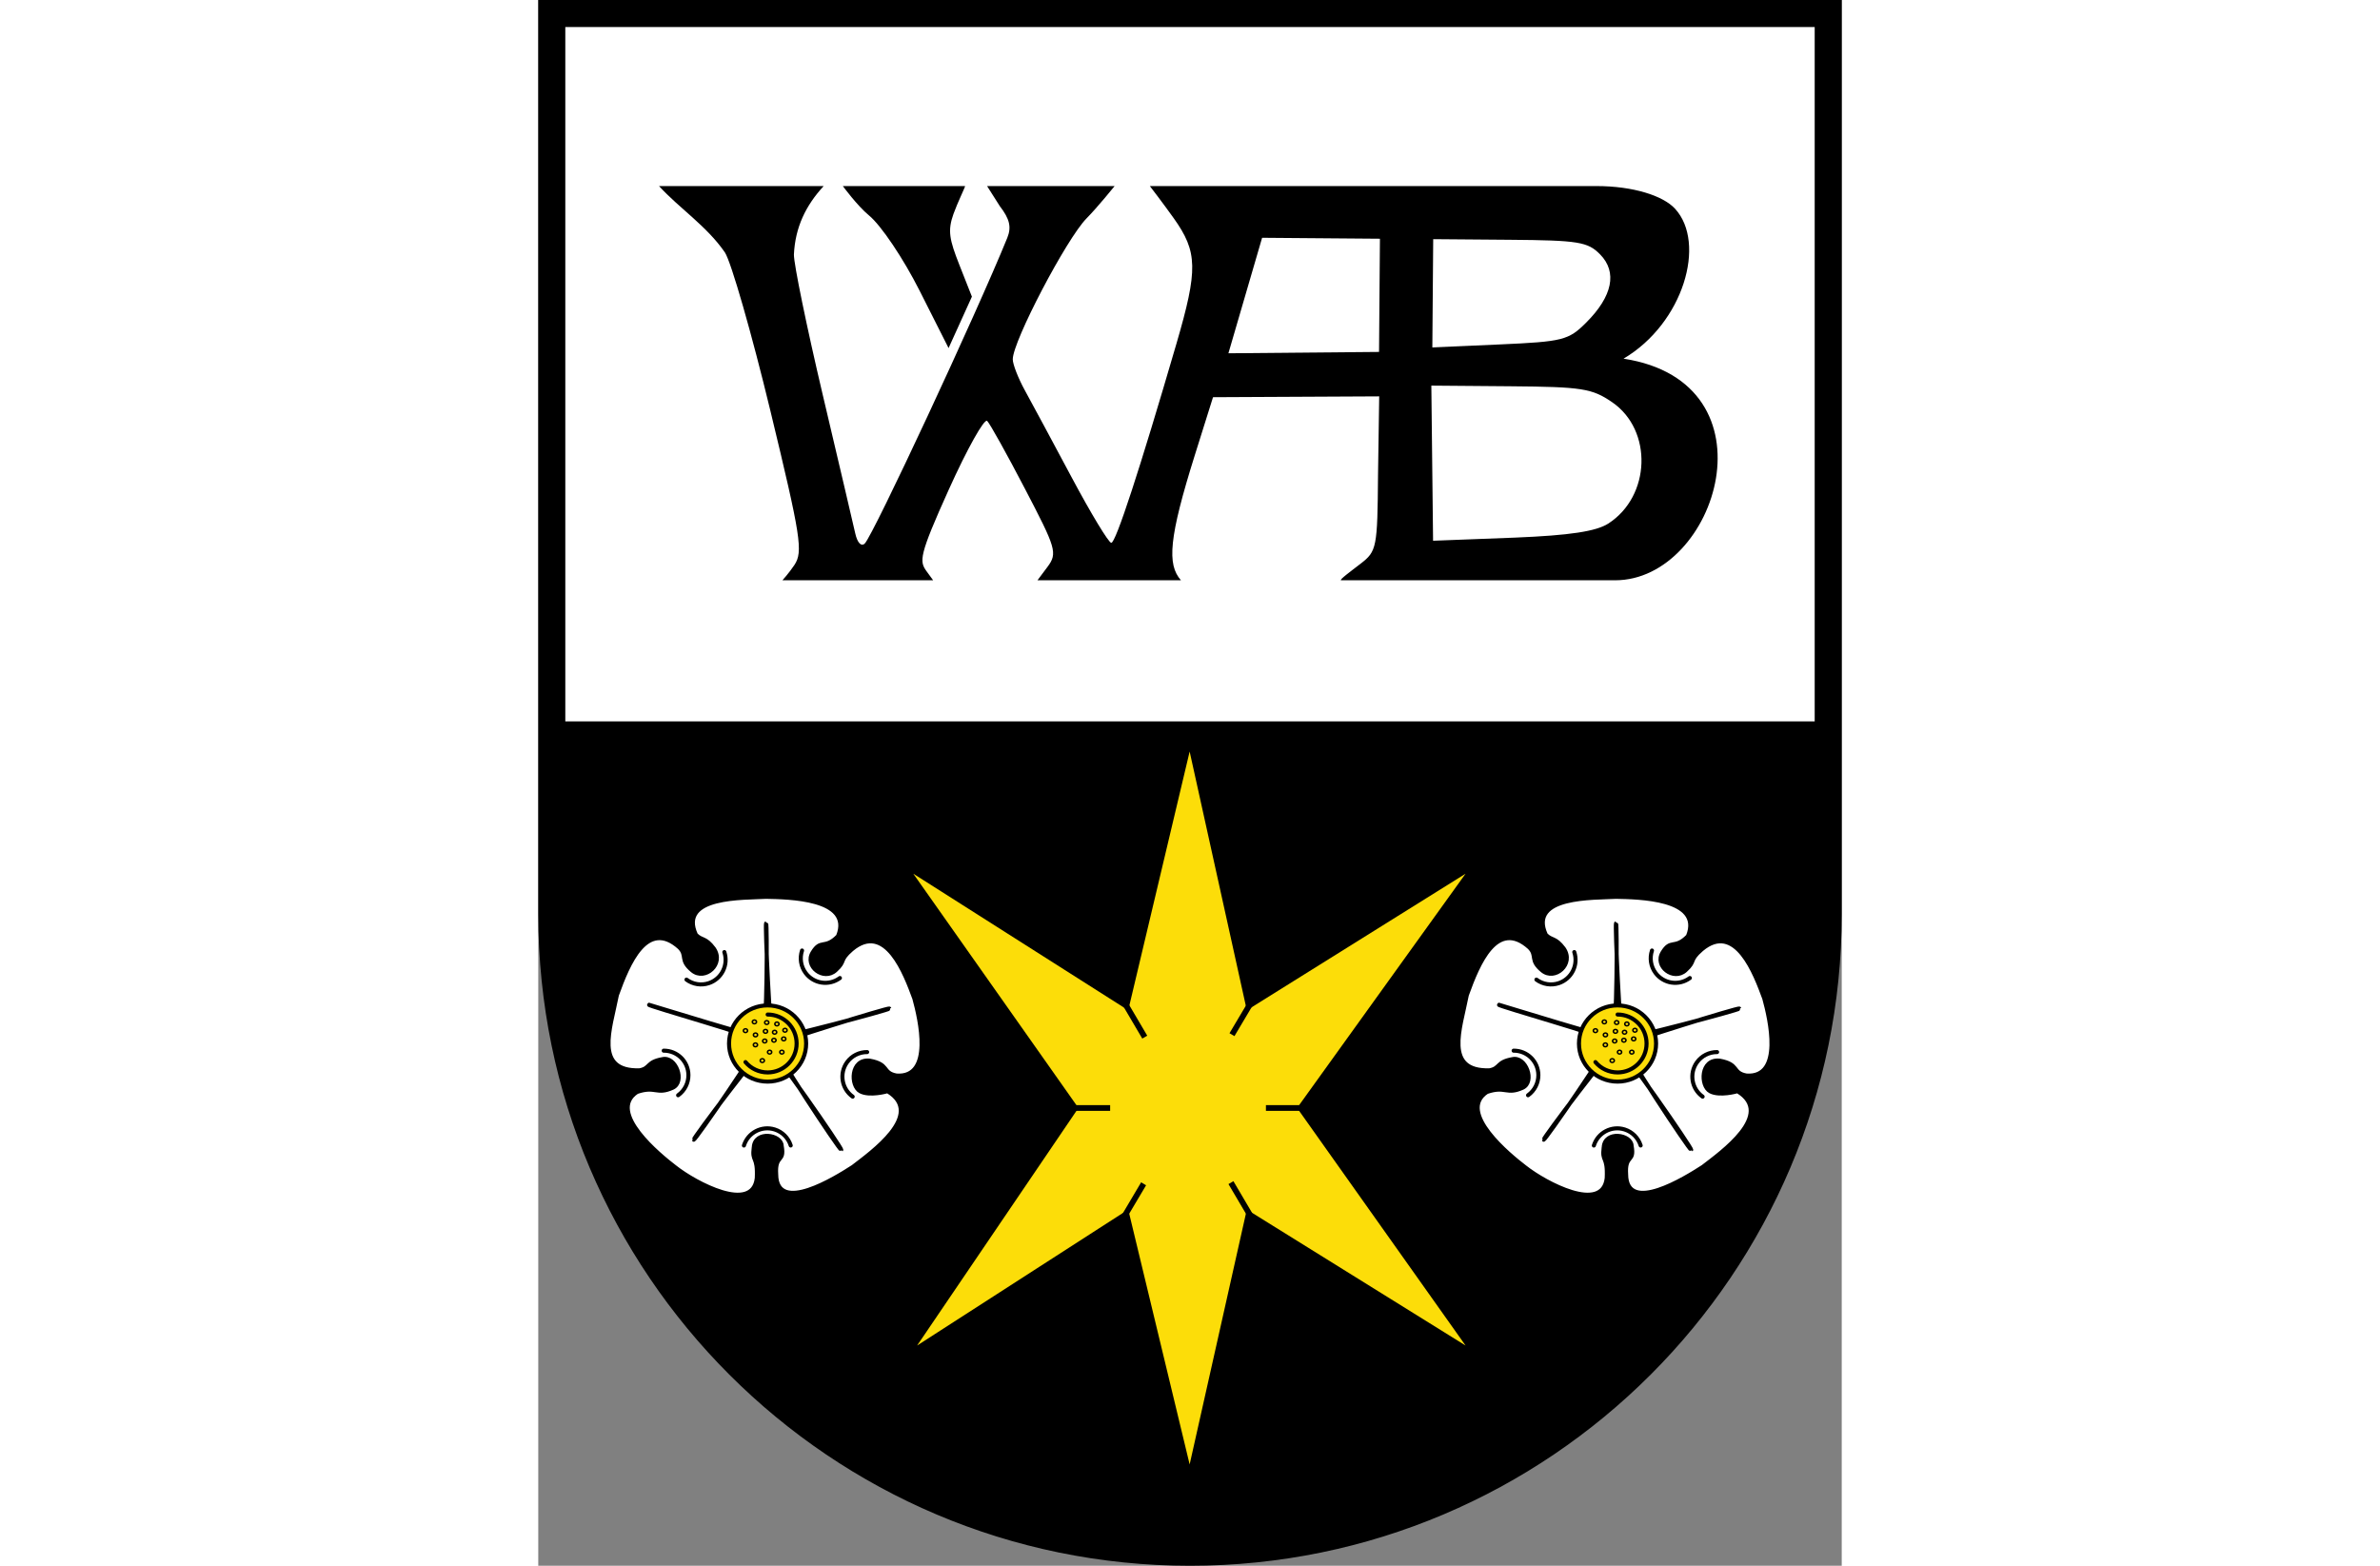
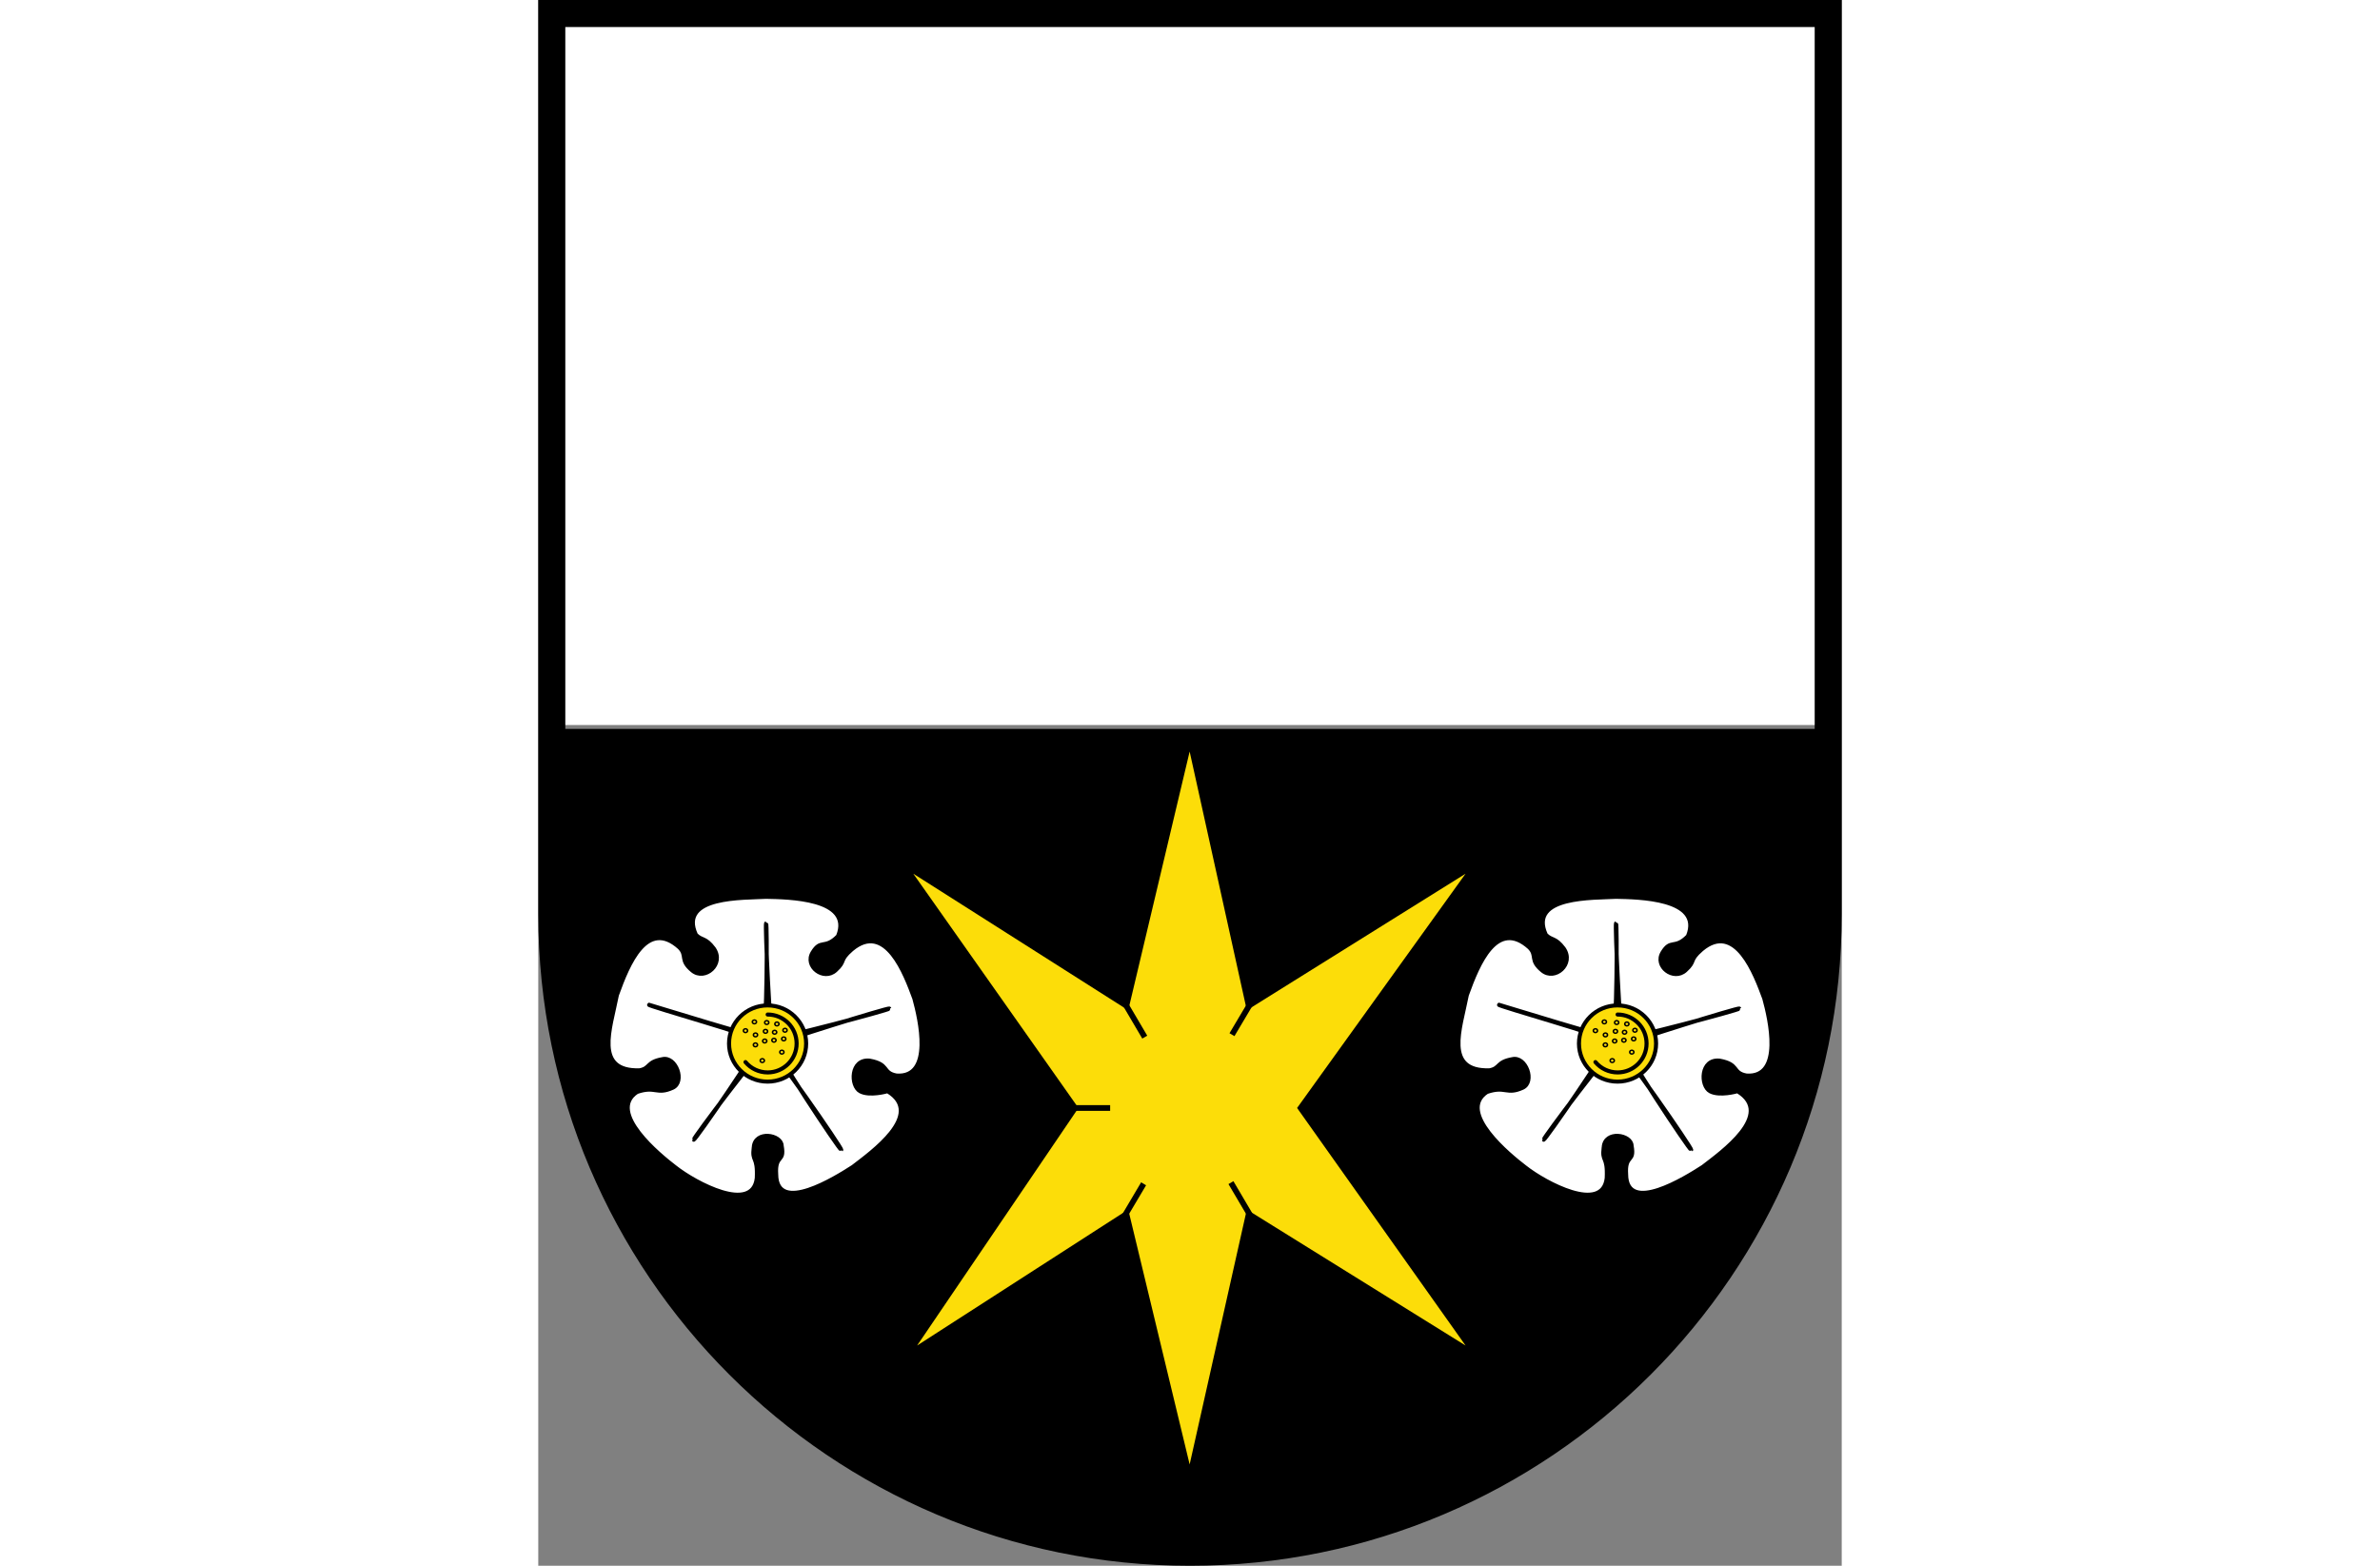
<svg xmlns="http://www.w3.org/2000/svg" xmlns:xlink="http://www.w3.org/1999/xlink" height="250" preserveAspectRatio="xMidYMid meet" viewBox="0.0 0.0 482.0 579.0" width="380">
  <rect x="0.0" y="0.0" width="482.0" height="579.0" fill="#808080" stroke="none" />
  <rect fill="#fff" height="263.1" id="upper_red_area" width="472" x="5" y="5" />
-   <line fill="none" stroke="#000" stroke-width="6" x1="477" x2="5" y1="269.76" y2="269.76" />
  <path d="m241 574.01c-187.93-18.85-240.99-139.7-236-304.48h472c15.72 172.68-54.77 280.44-236 304.48z" id="lower_white_area" />
  <path d="m477 0h-477v338.01c0 132.88 108.11 241 241 241s241-108.12 241-241v-338.01h-5zm-5 10v328.01c0 127.37-103.63 231-231 231s-231-103.63-231-231v-328.01h462z" id="border" />
  <g id="b" transform="translate(-8)">
    <path d="m401.73 424.23c0.51-6.65 10.67-5 10.81-0.58 1.22 6.64-2.53 3.1-2.02 10.64 0.11 14.45 21.53 1.18 28-3.01 6.91-5.33 26.46-19.21 12.89-27.5 0 0-6.6 1.92-10.18-0.01-3.94-2.13-3.78-12.54 3.61-11.8 7.63 1.37 4.64 4.53 9.93 5.51 13.43 0.98 8.44-20.6 6.35-28.18-3.34-9.07-10.53-28.32-22.77-18.01-4.83 4.19-1.89 4.02-5.98 7.73-4.6 4.16-12.06-1.56-8.87-6.87 3.19-5.3 4.58-1.17 9.42-6.11 5.53-13.72-18.33-13.99-26.38-14.16-8.21 0.49-32.18-0.45-25.75 13.65 2.1 2.11 3.45 0.87 6.61 5.08 4.14 5.99-3.4 12.5-8.28 8.5s-1.85-5.61-4.81-8.57c-11.65-10.48-18.48 5.71-22.71 17.5-2.46 12.65-8.4 27.97 8.1 27.51 3.92-0.68 2.44-3.06 8.44-4.12 5.3-1.24 8.91 8.69 3.99 11.02-6.11 2.78-6.45-0.74-13.23 1.58-10.87 7.19 8.33 22.97 14.14 27.4 7.57 5.97 28.39 16.99 29.81 4.21 0.39-8.42-1.89-5.61-1.12-11.41z" fill="#fff" stroke="#000" />
    <path d="m405.48 382.69c1.34-1.4 1.54-41.23 1.06-41.23-0.47 0 1.43 41.79 2.49 42.44 1.11 0.68 43.23-10.46 43.07-10.94s-41.39 12.28-42.42 13.39c-1.08 1.17 24.16 39.15 24.64 38.83s-25.84-38.47-27.6-38.35c-1.48 0-27.25 34.14-26.93 34.62 0.48 0.32 24.92-35.13 24.33-36.55-0.47-1.41-41.68-13.02-40.88-13.34 38.36 11.68 41.05 12.39 42.24 11.13z" fill="#fcd300" fill-rule="evenodd" stroke="#000" stroke-linecap="round" stroke-linejoin="round" stroke-width="1.5" />
    <circle class="fil1 str0" cx="47" cy="44" d="M 58,44 C 58,50.075 53.075,55 47,55 40.925,55 36,50.075 36,44 36,37.925 40.925,33 47,33 53.075,33 58,37.925 58,44 Z" fill="#fcdd09" r="11" stroke="#000" stroke-width="1.164" transform="matrix(1.296 0 0 1.281 346.18 329.52)" />
    <path d="m402.88 374.19c5.91 0 10.71 4.8 10.71 10.71s-4.8 10.7-10.71 10.7c-3.17 0-6.17-1.4-8.2-3.82" fill="none" stroke="#000" stroke-linecap="round" stroke-width="1.5" style="color:#000000" transform="translate(4.236 .974)" />
-     <path d="m406.1 374.69c5.64 1.78 8.77 7.79 6.99 13.43-1.05 3.33-3.66 5.94-6.99 6.99m38.81-54.54c0.05 5.91-4.7 10.75-10.61 10.8-3.5 0.03-6.78-1.64-8.81-4.49m64.54 19.56c-5.61 1.88-11.67-1.15-13.55-6.76-1.11-3.31-0.53-6.95 1.55-9.76m-52.71 71.42c3.44-4.81 10.12-5.93 14.94-2.49 2.84 2.03 4.52 5.31 4.49 8.81m34.62-10.33c-3.52-4.75-2.52-11.45 2.24-14.97 2.8-2.08 6.45-2.65 9.76-1.55" fill="none" stroke="#000" stroke-linecap="round" stroke-width="1.769" style="color:#000000" transform="matrix(.498 .686 -.686 .499 445.9 -113.49)" />
    <circle class="fil1 str0" cx="47" cy="44" d="M 58,44 C 58,50.075 53.075,55 47,55 40.925,55 36,50.075 36,44 36,37.925 40.925,33 47,33 53.075,33 58,37.925 58,44 Z" fill="#fcdd09" id="a" r="11" stroke="#000" stroke-width="59.393" transform="matrix(.026 0 0 .024 404.81 383.9)" />
    <use transform="translate(3.415 -.288)" xlink:href="#a" />
    <use transform="translate(-3.808 -7.071)" xlink:href="#a" />
    <use transform="translate(4.51 -6.301)" xlink:href="#a" />
    <use transform="translate(.288 -3.579)" xlink:href="#a" />
    <use transform="translate(.741 -6.83)" xlink:href="#a" />
-     <circle class="fil1 str0" cx="47" cy="44" d="M 58,44 C 58,50.075 53.075,55 47,55 40.925,55 36,50.075 36,44 36,37.925 40.925,33 47,33 53.075,33 58,37.925 58,44 Z" fill="#fcdd09" r="11" stroke="#000" stroke-width="59.393" transform="matrix(.026 0 0 .024 406.62 388.01)" />
    <circle class="fil1 str0" cx="47" cy="44" d="M 58,44 C 58,50.075 53.075,55 47,55 40.925,55 36,50.075 36,44 36,37.925 40.925,33 47,33 53.075,33 58,37.925 58,44 Z" fill="#fcdd09" r="11" stroke="#000" stroke-width="59.393" transform="matrix(.026 0 0 .024 411.15 388.01)" />
    <circle class="fil1 str0" cx="47" cy="44" d="M 58,44 C 58,50.075 53.075,55 47,55 40.925,55 36,50.075 36,44 36,37.925 40.925,33 47,33 53.075,33 58,37.925 58,44 Z" fill="#fcdd09" r="11" stroke="#000" stroke-width="59.393" transform="matrix(.026 0 0 .024 403.91 391.14)" />
    <use transform="translate(7.036 -.782)" xlink:href="#a" />
    <use transform="translate(-3.415 -2.263)" xlink:href="#a" />
    <use transform="translate(-7.118 -3.826)" xlink:href="#a" />
    <use transform="translate(3.662 -3.25)" xlink:href="#a" />
    <use transform="translate(-3.436 1.425)" xlink:href="#a" />
    <use transform="translate(7.501 -3.982)" xlink:href="#a" />
  </g>
  <g transform="matrix(1.227 0 0 1.227 -54.581 -92.875)">
    <path d="m222.28 380.17 18.51-77.98 17.23 77.98 65.92-41.16-50.77 70.6 50.77 71.59-65.92-40.98-17.23 76.82-18.51-76.82-63.62 40.98 48.61-71.59-49.76-70.6 64.77 41.16z" fill="#fcdd09" fill-rule="evenodd" />
    <g>
-       <path d="m263.78 408.75v1.73h11.21v-1.73h-11.21z" />
      <path d="m205.63 408.75v1.73h11.2v-1.73h-11.2z" />
      <path d="m252.8 387.08 1.49 0.88 5.72-9.63-1.49-0.88-5.72 9.63z" />
      <path d="m220.46 441.66 1.48 0.88 5.72-9.63-1.49-0.89-5.71 9.64z" />
      <path d="m222.33 378.17-1.49 0.88 5.68 9.65 1.49-0.88-5.68-9.65z" />
      <path d="m253.98 431.67-1.49 0.88 5.69 9.65 1.49-0.87-5.69-9.66z" />
    </g>
  </g>
  <use transform="translate(-314.29)" xlink:href="#b" />
-   <path d="m90.293 214.58s2.42-2.65 4.409-5.63c3.275-4.92 2.433-10.32-8.913-57.23-6.891-28.5-14.434-54.759-16.762-58.362-6.75-9.805-16.776-16.248-24.373-24.554h60.886c-6.655 7.211-10.541 15.288-11.008 25.345-0.037 3.509 4.756 26.811 10.648 51.791 5.9 24.98 11.31 48.07 12.04 51.32 0.77 3.46 2.23 5 3.52 3.72 3.13-3.1 41.28-84.93 52.69-113.02 1.61-3.956 0.89-7.008-2.75-11.717l-4.72-7.439h47.17s-6.18 7.675-10.4 11.968c-7.42 7.55-27.22 45.348-27.27 52.068-0.02 1.82 1.99 6.99 4.46 11.49 2.48 4.5 10.29 19.03 17.37 32.29 7.07 13.26 13.65 24.12 14.6 24.12 1.65 0.02 10.43-26.82 24.1-73.67 8.01-27.44 7.87-33.91-1.02-46.396-4.02-5.641-8.82-11.87-8.82-11.87h90.02 75.07c13.72 0 24.73 3.597 29.12 8.378 11.67 12.702 3.14 42.328-19.04 55.448 57.44 8.85 34.68 81.95-3.1 81.95h-101.32c-1.02 0 3.8-3.51 7.21-6.15 5.96-4.61 6.2-5.85 6.42-32.92l0.43-28.94-61.45 0.31-6.72 21.4c-9.59 30.57-10.34 40.45-5.13 46.3h-53.06l3.7-4.95c3.84-5.12 3.06-7.04-8.32-28.86-6.65-12.77-12.94-24.07-13.98-25.12-1.03-1.05-7.41 10.35-14.17 25.33-11.16 24.71-10.92 26.54-8.25 30.26l2.44 3.34zm305.38-20.97c15.73-10.12 16.5-34.55 1.42-44.88-7.41-5.09-11.16-5.68-37.54-5.89l-29.31-0.24 0.64 57.36 30.4-1.16c20.18-0.83 29.9-2.3 34.39-5.19zm-84.77-63.47 0.33-41.856-21.79-0.176-21.78-0.175-12.46 42.707zm76.59-10.84c9.76-9.74 11.59-18.69 5.16-25.223-4.57-4.65-7.98-5.202-33.41-5.407l-28.31-0.228-0.32 40.038 24.95-1.11c23.36-1.04 25.41-1.56 31.93-8.07zm-246.49-11.82c-6-11.89-14.22-24.118-18.67-27.781-4.37-3.599-9.71-10.895-9.71-10.895h45.21c0 0.475-2.8 6.131-4.29 10.297-2.22 6.203-1.52 9.49 2.18 18.871l4.63 11.728-8.63 19.02z" />
</svg>